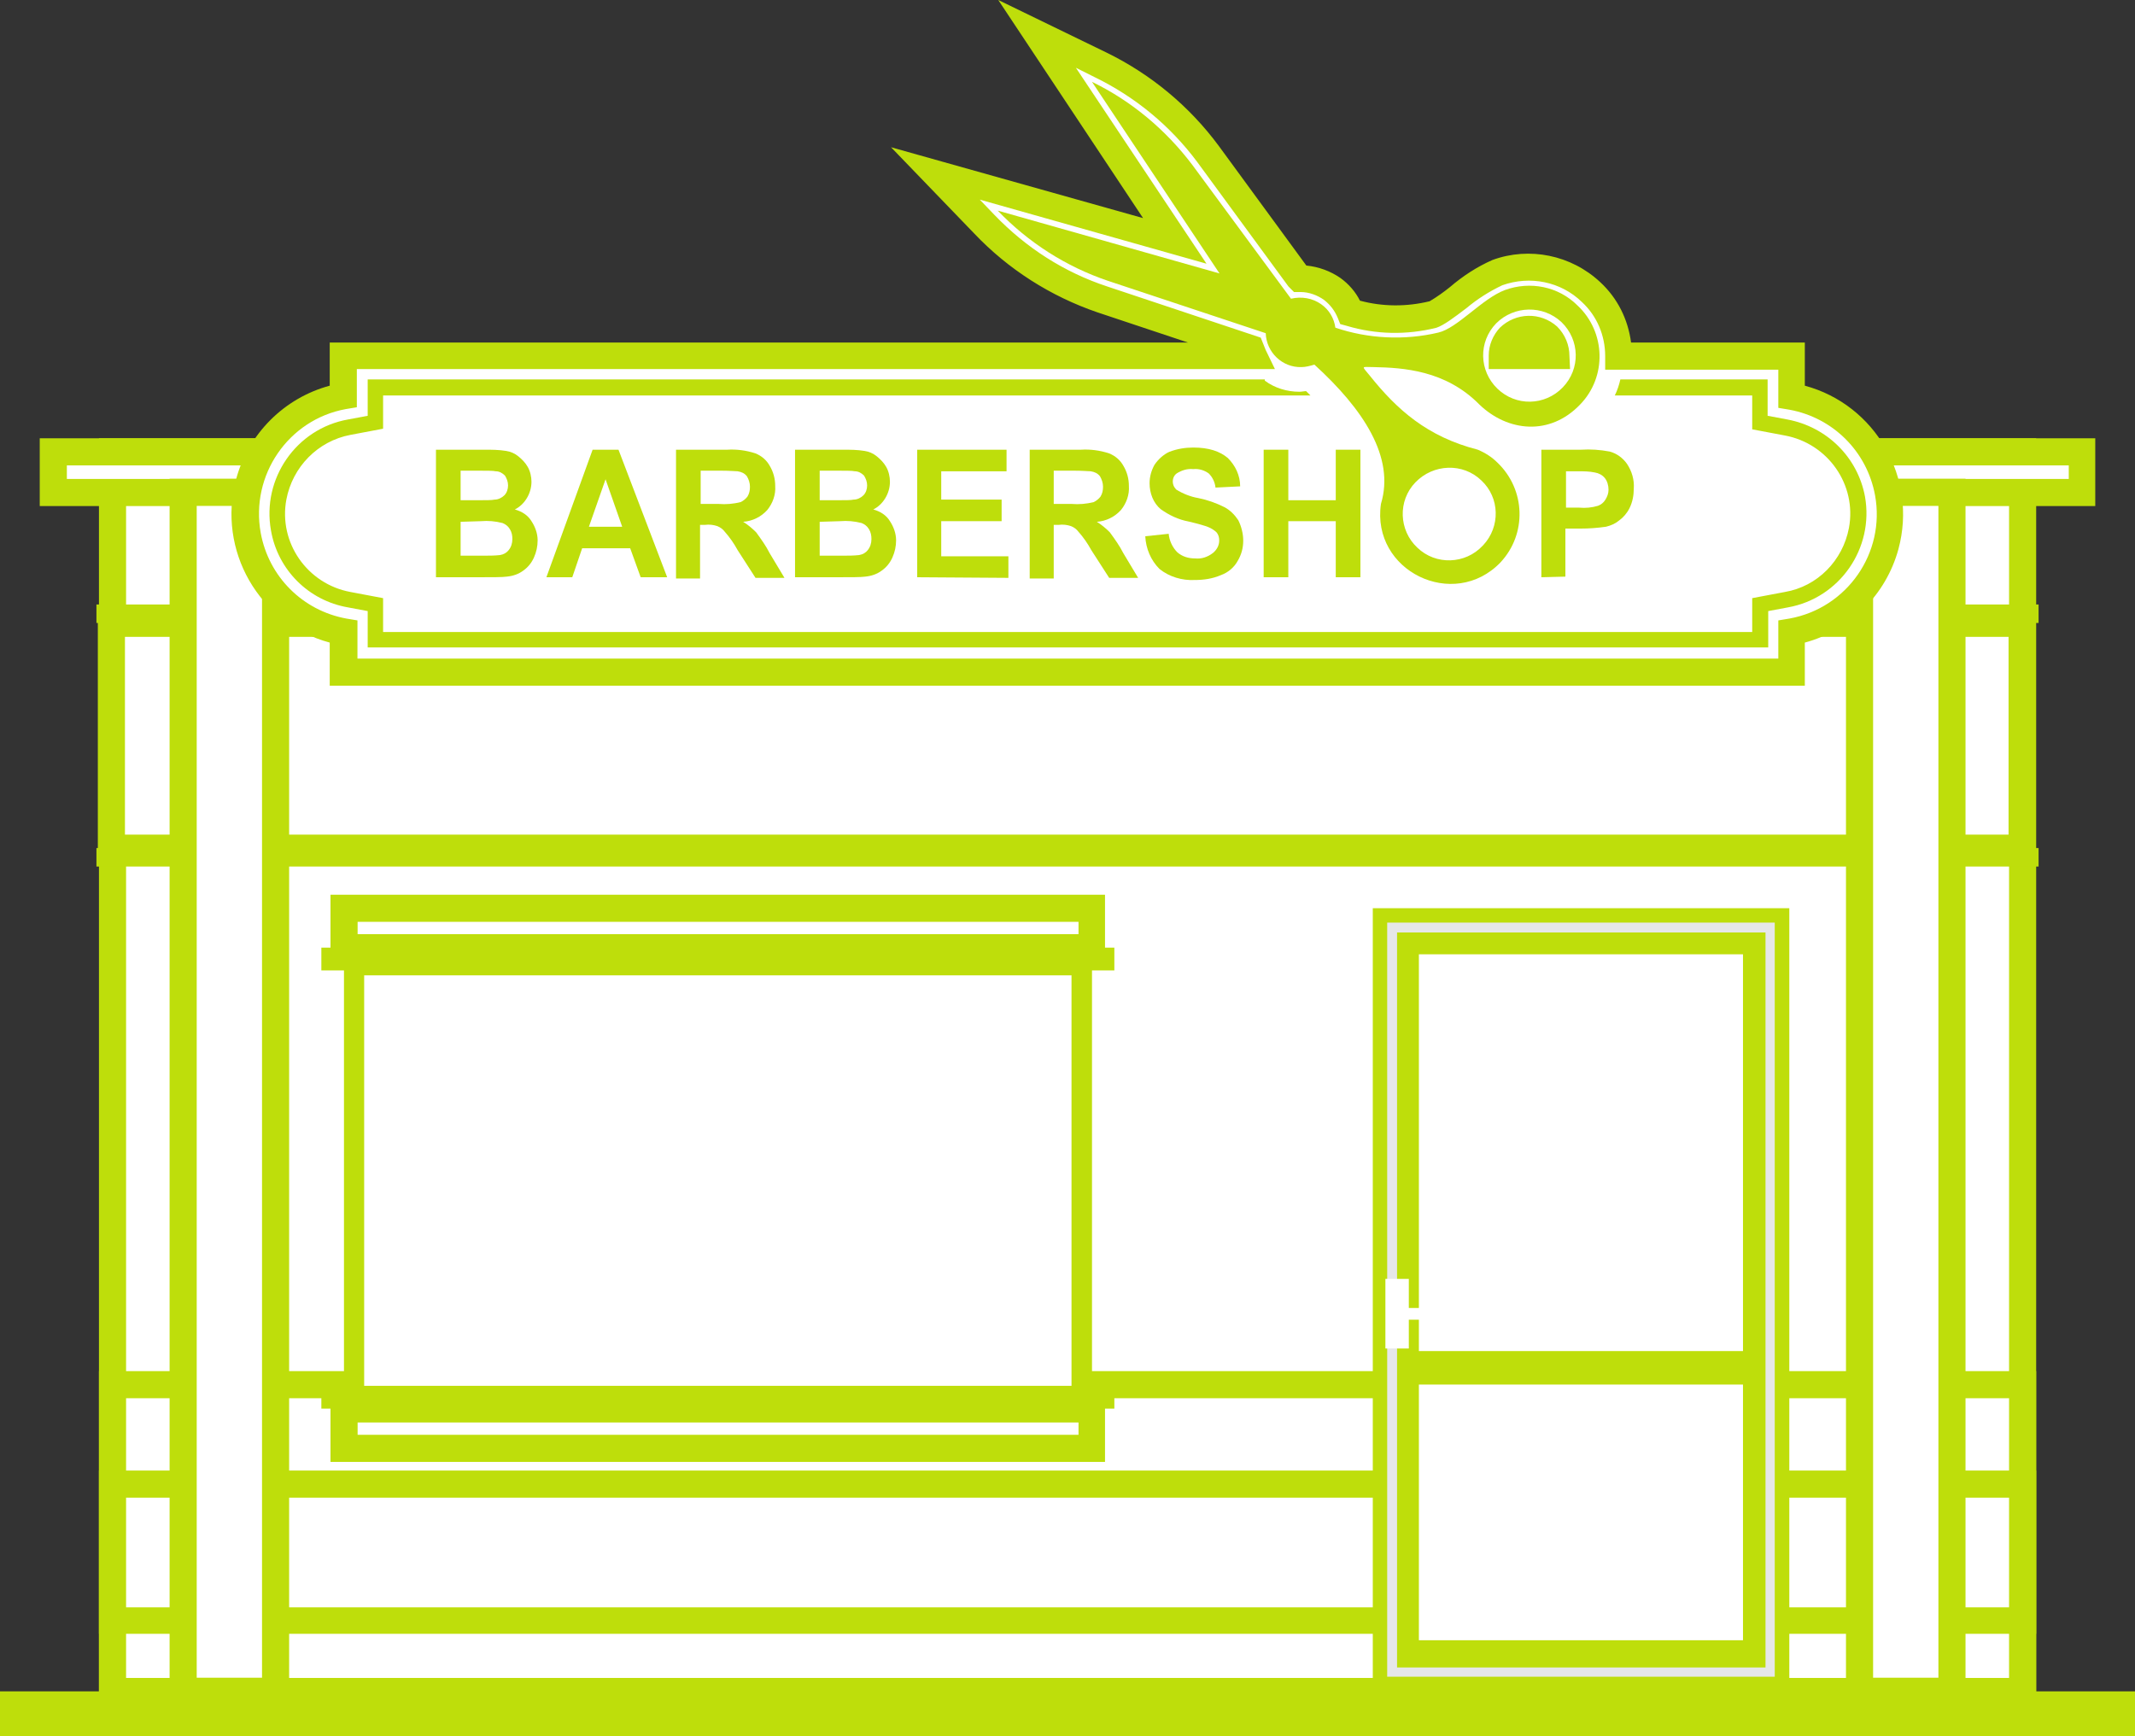
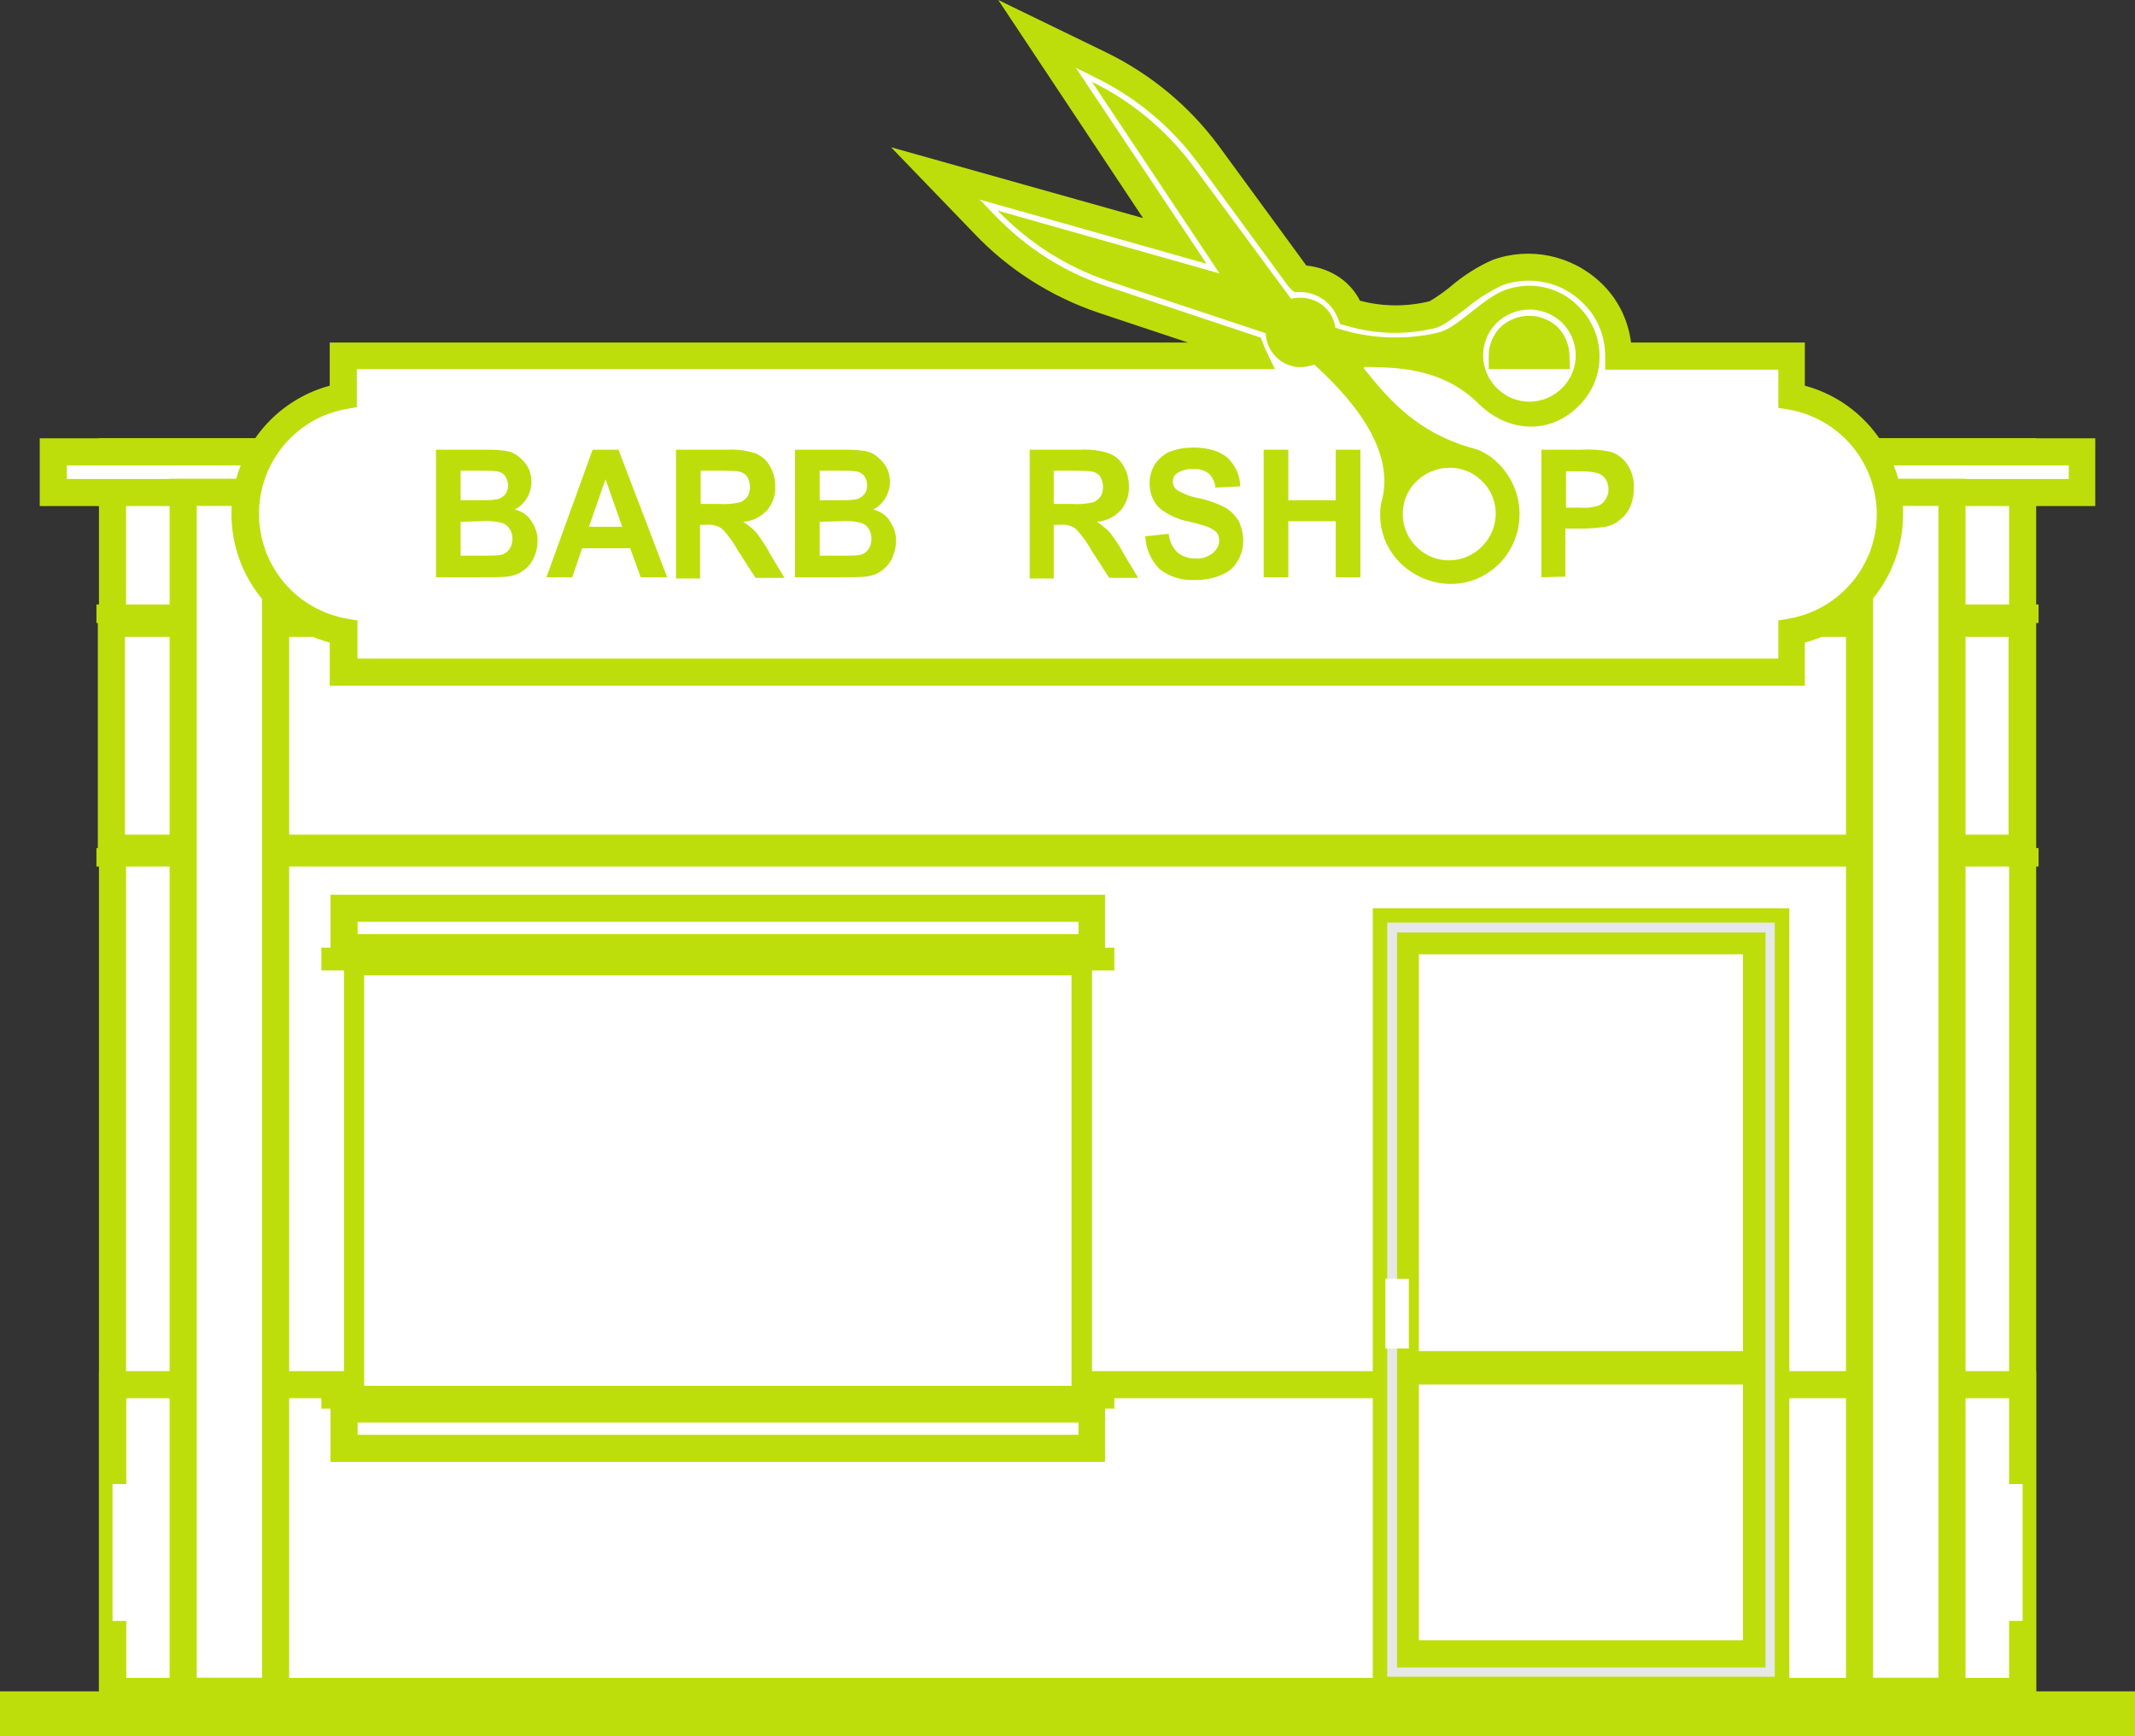
<svg xmlns="http://www.w3.org/2000/svg" version="1.1" id="Layer_1" width="346.5" height="281.8" x="0" y="0">
  <rect width="100%" height="100%" fill="#333333" stroke="none" />
  <style>.st0{fill:#fff}.st1{fill:#bede0b}</style>
  <g id="Group_3249" transform="translate(-15.121 -9.69)">
    <g id="Group_3184" transform="translate(31.182 80.829)">
      <g id="Group_3182" transform="translate(2.183 2.18)">
        <path id="Rectangle_1200" class="st0" d="M0 0h310v201.2H0z" />
      </g>
      <g id="Group_3183">
        <path id="Path_2600" class="st1" d="M314.4 205.6H0V0h314.4v205.6zm-310-4.4H310V4.4H4.4v196.8z" />
      </g>
    </g>
    <g id="Group_3187" transform="translate(31.182 232.24)">
      <g id="Group_3185" transform="translate(2.183 2.181)">
-         <path id="Rectangle_1201" class="st0" d="M0 0h310v49.8H0z" />
+         <path id="Rectangle_1201" class="st0" d="M0 0h310v49.8z" />
      </g>
      <g id="Group_3186">
        <path id="Path_2601" class="st1" d="M314.4 54.2H0V0h314.4v54.2zm-310-4.4H310V4.4H4.4v45.4z" />
      </g>
    </g>
    <g id="Group_3188" transform="translate(21.572 80.829)">
      <path id="Rectangle_1202" class="st0" d="M2.2 2.2h329.2v6.6H2.2z" />
      <path id="Path_2602" class="st1" d="M333.6 11H0V0h333.6v11zM4.4 6.6h324.9V4.4H4.4v2.2z" />
    </g>
    <g id="Group_3203" transform="translate(67.275 154.914)">
      <g id="Group_3191" transform="translate(3.672 9.807)">
        <g id="Group_3189">
          <path id="Rectangle_1203" class="st1" d="M0 0h121.4v73.6H0z" />
        </g>
        <g id="Group_3190" transform="translate(3.276 3.274)">
          <path id="Rectangle_1204" class="st0" d="M0 0h114.8v67.1H0z" />
        </g>
      </g>
      <g id="Group_3202">
        <g id="Group_3196" transform="translate(0 79.713)">
          <g id="Group_3194" transform="translate(1.484 1.548)">
            <g id="Group_3192" transform="translate(2.188 2.185)">
              <path id="Rectangle_1205" class="st0" d="M0 0h121.4v6.4H0z" />
            </g>
            <g id="Group_3193">
              <path id="Path_2603" class="st1" d="M125.7 10.8H0V0h125.7v10.8zM4.4 6.4h117v-2H4.4v2z" />
            </g>
          </g>
          <g id="Group_3195">
            <path id="Rectangle_1206" class="st1" d="M0 0h128.7v3.7H0z" />
          </g>
        </g>
        <g id="Group_3201">
          <g id="Group_3199" transform="translate(1.484)">
            <g id="Group_3197" transform="translate(2.188 2.189)">
              <path id="Rectangle_1207" class="st0" d="M0 0h121.4v6.4H0z" />
            </g>
            <g id="Group_3198">
              <path id="Path_2604" class="st1" d="M125.7 10.8H0V0h125.7v10.8zM4.4 6.4h117v-2H4.4v2z" />
            </g>
          </g>
          <g id="Group_3200" transform="translate(0 8.588)">
            <path id="Rectangle_1208" class="st1" d="M0 0h128.7v3.7H0z" />
          </g>
        </g>
      </g>
    </g>
    <g id="Group_3206" transform="translate(31 108.659)">
      <g id="Group_3204" transform="translate(2.181 2.184)">
        <path id="Rectangle_1209" class="st0" d="M0 0h310.1v36.5H0z" />
      </g>
      <g id="Group_3205">
        <path id="Path_2605" class="st1" d="M314.5 40.9H0V0h314.5v40.9zM4.4 36.5h305.7V4.4H4.4v32.1z" />
      </g>
    </g>
    <g id="Group_3207" transform="translate(30.772 107.805)">
      <path id="Rectangle_1210" class="st1" d="M0 0h315.2v3H0z" />
    </g>
    <g id="Group_3208" transform="translate(30.772 147.337)">
      <path id="Rectangle_1211" class="st1" d="M0 0h315.2v3H0z" />
    </g>
    <g id="Group_3209" transform="translate(31.182 248.378)">
      <path id="Rectangle_1212" class="st0" d="M2.2 2.2h310v22.2H2.2z" />
-       <path id="Path_2606" class="st1" d="M314.4 26.5H0V0h314.4v26.5zm-310-4.3H310V4.4H4.4v17.8z" />
    </g>
    <g id="Group_3218" transform="translate(237.918 157.103)">
      <g id="Group_3210">
        <path id="Rectangle_1213" class="st1" d="M0 0h67.6v127.1H0z" />
      </g>
      <g id="Group_3212" transform="translate(2.337 2.337)">
        <g id="Group_3211">
          <path id="Path_2607" d="M62.9 122.4H0V0h62.9v122.4zm-61.3-1.5h59.8V1.6H1.6v119.3z" fill="#e6e7e8" />
        </g>
      </g>
      <g id="Group_3213" transform="translate(7.482 7.481)">
        <path id="Rectangle_1214" class="st0" d="M0 0h52.6v64.4H0z" />
      </g>
      <g id="Group_3214" transform="translate(7.482 77.318)">
        <path id="Rectangle_1215" class="st0" d="M0 0h52.6v41.5H0z" />
      </g>
      <g id="Group_3217" transform="translate(2.047 60.166)">
        <g id="Group_3215">
          <path id="Rectangle_1216" class="st0" d="M0 0h3.8v11.3H0z" />
        </g>
        <g id="Group_3216" transform="translate(1.884 4.723)">
-           <path id="Rectangle_1217" class="st0" d="M0 0h8.1v1.9H0z" />
-         </g>
+           </g>
      </g>
    </g>
    <g id="Group_3225" transform="translate(42.646 87.403)">
      <g id="Group_3221" transform="translate(272.069)">
        <g id="Group_3219" transform="translate(2.188 2.184)">
          <path id="Rectangle_1218" class="st0" d="M0 0h15v194.6H0z" />
        </g>
        <g id="Group_3220">
          <path id="Path_2608" class="st1" d="M19.4 199H0V0h19.4v199zm-15-4.4H15V4.4H4.4v190.2z" />
        </g>
      </g>
      <g id="Group_3224">
        <g id="Group_3222" transform="translate(2.182 2.184)">
          <path id="Rectangle_1219" class="st0" d="M0 0h15v194.6H0z" />
        </g>
        <g id="Group_3223">
          <path id="Path_2609" class="st1" d="M19.4 199H0V0h19.4v199zm-15-4.4H15V4.4H4.4v190.2z" />
        </g>
      </g>
    </g>
    <g id="Group_3226" transform="translate(52.734 9.69)">
      <path id="Path_2610" d="M253.2 64.3v-6.6h-28.1v-.3c-.1-3.8-1.7-7.4-4.5-10-4-3.9-9.9-5.1-15.2-3.1-2.3 1-4.4 2.4-6.3 4.1-1.4 1.1-3.2 2.5-4.1 2.7-1.9.5-3.9.8-5.9.8-2.6 0-5.1-.4-7.6-1.1-1.3-3.3-4.5-5.5-8.1-5.5h-.2L158.4 25c-4.6-6.2-10.6-11.1-17.5-14.5l-10.3-5L153 39.1l-38.9-11 7.9 8.2c5.3 5.5 11.9 9.7 19.2 12.2l23.8 7.9.6 1.2H18.1v6.6C7.6 66.2.6 76.3 2.5 86.9c1.4 8 7.7 14.2 15.6 15.6v6.6h235v-6.6c10.5-1.9 17.5-12 15.6-22.6-1.4-7.9-7.6-14.1-15.5-15.6zm-45.8-9.6c1.7-1.7 4.4-1.8 6.2-.2.9.8 1.4 2 1.4 3.2h-8.7c-.1-1.1.4-2.2 1.1-3z" fill-rule="evenodd" clip-rule="evenodd" fill="#fff" />
      <path id="Path_2611" class="st1" d="M255.3 111.3H15.9v-7C4.4 101.2-2.4 89.3.7 77.8c2-7.4 7.8-13.2 15.2-15.2v-7h139.3l-14.7-4.9c-7.6-2.6-14.5-7-20-12.8l-13.5-14 40.9 11.5L124.4 0l17.5 8.5c7.2 3.5 13.5 8.7 18.3 15.2l14.2 19.4c2 .2 3.9.9 5.5 2 1.4 1 2.5 2.3 3.2 3.7 3.7 1 7.6 1 11.3.1 1.2-.7 2.3-1.5 3.3-2.3 2.1-1.8 4.4-3.3 6.9-4.4 6-2.2 12.8-.8 17.5 3.6 2.8 2.6 4.5 6 5 9.8h28.2v7c11.5 3.1 18.3 15 15.2 26.5-2 7.4-7.8 13.2-15.2 15.2v7zm-235-4.4H251v-6.2l1.8-.3c9.4-1.7 15.6-10.7 13.9-20-1.3-7.1-6.8-12.6-13.9-13.9l-1.8-.3V60h-28.1v-2.2c0-3.3-1.3-6.5-3.8-8.8-3.4-3.3-8.4-4.3-12.9-2.7-2.1 1-4 2.2-5.8 3.7-2.1 1.6-3.7 2.8-4.9 3.2-4.8 1.2-9.8 1.1-14.5-.3l-1.1-.3-.4-1c-.5-1.2-1.2-2.1-2.2-2.9-1.1-.8-2.5-1.3-3.8-1.3h-1.1l-.9-.9-14.8-20.2c-4.4-5.9-10.1-10.6-16.7-13.8l-3-1.5 21.2 31.8-36.8-10.4 2.4 2.5c5.1 5.3 11.3 9.3 18.3 11.6l24.9 8.3.8 2 1.5 3.1h-149v6.2l-1.8.3C9.2 68.1 3 77.1 4.7 86.5c1.3 7.1 6.8 12.6 13.9 13.9l1.8.3v6.2zm196.9-47H204v-2.2c0-1.7.7-3.3 1.8-4.5 2.6-2.5 6.6-2.6 9.3-.2 1.3 1.3 2 3 2 4.8l.1 2.1z" />
    </g>
    <g id="Group_3245" transform="translate(58.796 71.276)">
      <g id="Group_3243" transform="translate(38.68 11.055)">
        <g id="Group_3228" transform="translate(0 .353)">
          <g id="Group_3227">
            <path id="Path_2612" class="st1" d="M-11.5 0h7.8c1.2 0 2.3 0 3.5.2.7.1 1.4.4 2 .9.6.5 1.1 1 1.5 1.7.4.7.6 1.6.6 2.4 0 1.9-1.1 3.7-2.7 4.5 1.1.3 2.1.9 2.7 1.9.6.9 1 2 1 3.1 0 1-.2 1.9-.6 2.8-.4.9-1 1.6-1.7 2.1-.8.6-1.7.9-2.7 1-.7.1-2.3.1-4.8.1h-6.7V0zm3.9 3.4v4.8H-5c1.5 0 2.5 0 2.9-.1.6 0 1.2-.3 1.6-.7.4-.4.6-1 .6-1.6 0-.6-.2-1.1-.5-1.6-.4-.4-.9-.7-1.5-.7-.4-.1-1.5-.1-3.4-.1h-2.3zm0 8.3v5.5h3.7c.9 0 1.8 0 2.7-.1.6-.1 1.1-.4 1.4-.8.4-.5.6-1.1.6-1.8 0-.6-.1-1.1-.4-1.6-.3-.5-.7-.8-1.2-1-1.2-.3-2.3-.4-3.5-.3l-3.3.1z" />
          </g>
        </g>
        <g id="Group_3230" transform="translate(18.823 .353)">
          <g id="Group_3229">
            <path id="Path_2613" class="st1" d="M7.1 20.7H2.8L1.1 16h-7.8l-1.6 4.7h-4.2L-5 0h4.2l7.9 20.7zm-7.3-8.2l-2.7-7.7-2.7 7.7h5.4z" />
          </g>
        </g>
        <g id="Group_3232" transform="translate(41.876 .353)">
          <g id="Group_3231">
            <path id="Path_2614" class="st1" d="M4.8 0h7.8c1.2 0 2.3 0 3.5.2.7.1 1.4.4 2 .9.6.5 1.1 1 1.5 1.7.4.7.6 1.6.6 2.4 0 1.9-1.1 3.7-2.7 4.5 1.1.3 2.1.9 2.7 1.9.6.9 1 2 1 3.1 0 1-.2 1.9-.6 2.8-.4.9-1 1.6-1.7 2.1-.8.6-1.7.9-2.7 1-.7.1-2.3.1-4.8.1H4.8V0zm4 3.4v4.8h2.6c1.5 0 2.5 0 2.9-.1.6 0 1.2-.3 1.6-.7.4-.4.6-1 .6-1.6 0-.6-.2-1.1-.5-1.6-.4-.4-.9-.7-1.5-.7-.4-.1-1.5-.1-3.4-.1H8.8zm0 8.3v5.5h3.7c.9 0 1.8 0 2.7-.1.6-.1 1.1-.4 1.4-.8.4-.5.6-1.1.6-1.8 0-.6-.1-1.1-.4-1.6-.3-.5-.7-.8-1.2-1-1.2-.3-2.3-.4-3.5-.3l-3.3.1z" />
          </g>
        </g>
        <g id="Group_3234" transform="translate(62.803 .353)">
          <g id="Group_3233">
-             <path id="Path_2615" class="st1" d="M3.7 20.7V0h14.5v3.5H7.6v4.6h9.8v3.5H7.6v5.7h10.9v3.5l-14.8-.1z" />
-           </g>
+             </g>
        </g>
        <g id="Group_3236" transform="translate(82.16 .353)">
          <g id="Group_3235">
            <path id="Path_2616" class="st1" d="M2.6 20.7V0h8.3c1.5-.1 3.1.1 4.6.6 1 .4 1.8 1.1 2.3 2 .6 1 .9 2.1.9 3.3.1 1.4-.4 2.8-1.3 3.9-1 1.1-2.4 1.8-3.9 1.9.8.5 1.5 1.1 2.1 1.7.8 1.1 1.6 2.2 2.2 3.4l2.4 4h-4.7l-2.9-4.5c-.6-1.1-1.3-2.1-2.1-3-.3-.4-.7-.7-1.2-.9-.6-.2-1.3-.3-2-.2h-.8v8.7H2.6zM6.5 8.8h2.9c1.2.1 2.4 0 3.6-.3.4-.2.8-.5 1.1-.9.3-.5.4-1 .4-1.6 0-.6-.2-1.2-.5-1.7-.4-.5-.9-.7-1.5-.8-.3 0-1.3-.1-2.9-.1H6.5v5.4z" />
          </g>
        </g>
        <g id="Group_3236_1_" transform="translate(82.16 .353)">
          <g id="Group_3235_1_">
            <path id="Path_2616_1_" class="st1" d="M-54.8 20.7V0h8.3c1.5-.1 3.1.1 4.6.6 1 .4 1.8 1.1 2.3 2 .6 1 .9 2.1.9 3.3.1 1.4-.4 2.8-1.3 3.9-1 1.1-2.4 1.8-3.9 1.9.8.5 1.5 1.1 2.1 1.7.8 1.1 1.6 2.2 2.2 3.4l2.4 4h-4.7l-2.9-4.5c-.6-1.1-1.3-2.1-2.1-3-.3-.4-.7-.7-1.2-.9-.6-.2-1.3-.3-2-.2h-.8v8.7h-3.9zm4-11.9h2.9c1.2.1 2.4 0 3.6-.3.4-.2.8-.5 1.1-.9.3-.5.4-1 .4-1.6 0-.6-.2-1.2-.5-1.7-.4-.5-.9-.7-1.5-.8-.3 0-1.3-.1-2.9-.1h-3.1v5.4z" />
          </g>
        </g>
        <g id="Group_3238" transform="translate(102.017)">
          <g id="Group_3237">
            <path id="Path_2617" class="st1" d="M1.5 14.4l3.8-.4c.1 1.1.6 2.2 1.4 3 .8.7 1.8 1 2.9 1 1 .1 2-.2 2.9-.9.6-.5 1-1.2 1-2 0-.5-.1-.9-.4-1.3-.4-.4-.9-.7-1.4-.9-.5-.2-1.5-.5-3.2-.9-1.6-.3-3.1-1-4.5-2-1.2-1-1.8-2.6-1.8-4.2 0-1.1.3-2.1.8-3 .6-.9 1.5-1.7 2.4-2.1C6.7.2 8 0 9.3 0c2.5 0 4.3.6 5.6 1.7 1.2 1.2 2 2.8 2 4.6l-4 .2c-.1-.9-.5-1.7-1.1-2.3-.7-.5-1.6-.8-2.5-.7-1-.1-1.9.2-2.7.7-.7.5-.8 1.5-.4 2.2.1.1.2.3.3.4 1.1.7 2.4 1.2 3.6 1.4 1.5.3 2.9.8 4.3 1.5.9.5 1.6 1.2 2.2 2.1.5 1 .8 2.2.8 3.3 0 1.2-.3 2.3-.9 3.3-.6 1.1-1.6 1.9-2.7 2.3-1.4.6-2.8.8-4.3.8-2 .1-4.1-.5-5.7-1.8-1.4-1.4-2.2-3.3-2.3-5.3z" />
          </g>
        </g>
        <g id="Group_3240" transform="translate(122.432 .353)">
          <g id="Group_3239">
            <path id="Path_2618" class="st1" d="M.3 20.7V0h4v8.2H12V0h4v20.7h-4v-9.1H4.3v9.1h-4z" />
          </g>
        </g>
        <g id="Group_3242" transform="translate(165.9 .353)">
          <g id="Group_3241">
            <path id="Path_2619" class="st1" d="M1.9 20.7V0h6.4c1.6-.1 3.1 0 4.7.3 1.1.3 2.1 1 2.8 2 .8 1.2 1.2 2.6 1.1 4 0 1.1-.2 2.2-.7 3.2-.4.8-1 1.5-1.7 2-.6.5-1.3.8-2.1 1-1.4.2-2.7.3-4.1.3H5.8v7.8l-3.9.1zm4-17.2v5.9H8c1.1.1 2.1 0 3.1-.3.5-.2.9-.5 1.2-1 .3-.5.5-1 .5-1.6 0-.7-.2-1.4-.6-1.9-.4-.5-1-.8-1.6-.9-.9-.2-1.9-.2-2.8-.2H5.9z" />
          </g>
        </g>
      </g>
      <g id="Group_3244">
-         <path id="Path_2620" class="st1" d="M246.4 6.5l-3.2-.6V0h-23.9c-.2.9-.5 1.8-.9 2.6h22.3v5.5l5.3 1c7 1.3 11.7 8 10.4 15-1 5.3-5.1 9.5-10.4 10.4l-5.3 1V41H18.5v-5.5l-5.3-1c-7-1.3-11.7-8-10.4-15C3.8 14.2 7.9 10 13.2 9l5.3-1V2.6H169l-.7-.7c-.3 0-.7.1-1.1.1-2 0-4-.6-5.6-1.8V0H16v5.9l-3.2.6C4.4 8-1.2 16.1.3 24.5 1.4 30.9 6.4 35.9 12.8 37l3.2.6v5.9h227.3v-5.9l3.2-.6c8.4-1.5 14-9.6 12.5-18-1.2-6.4-6.2-11.3-12.6-12.5z" />
-       </g>
+         </g>
    </g>
    <g id="Group_3247" transform="translate(177.043 22.974)">
      <g id="Group_3246">
        <path id="Path_2621" d="M82.3 33.8c-3.7 1.4-7.7 6.2-10.8 6.9-5.5 1.3-11.4 1-16.7-.8-.2-1.5-1-2.9-2.3-3.8-1.4-1-3.2-1.3-4.9-.9l-16-21.7C27.3 7.8 21.7 3.1 15.3 0L36 31.1 0 20.9c5 5.2 11.1 9.1 17.9 11.4l25.6 8.5c.1 3.1 2.7 5.6 5.8 5.5.7 0 1.4-.2 2.1-.4 7.9 7.2 13.1 15 10.8 22.6C60.6 79.4 74 85.9 81.6 78c4.3-4.6 4.1-11.8-.5-16.2-.9-.9-2-1.6-3.2-2.1-8.2-2.1-13.1-6.5-17.5-12-1.4-1.7-1.4-1.4.6-1.4 4.8.1 11.7.5 17.2 6.1 4.6 4.4 11.4 5.1 16.3 0 4.4-4.5 4.2-11.8-.4-16.1-3.1-3.1-7.7-4-11.8-2.5zm-3.8 30.9c3 2.8 3.1 7.5.3 10.5l-.1.1c-2.8 3-7.6 3.2-10.6.3-3-2.8-3.2-7.6-.3-10.6 2.9-3 7.7-3.2 10.7-.3zm13-25.7c3 2.9 3.1 7.6.2 10.6s-7.6 3.1-10.6.2-3.1-7.6-.2-10.6c2.9-2.9 7.6-3 10.6-.2z" fill-rule="evenodd" clip-rule="evenodd" fill="#bede0b" />
      </g>
    </g>
    <g id="Group_3248" transform="translate(15.121 284.216)">
      <path id="Rectangle_1220" class="st1" d="M0 0h346.5v7.3H0z" />
    </g>
  </g>
</svg>